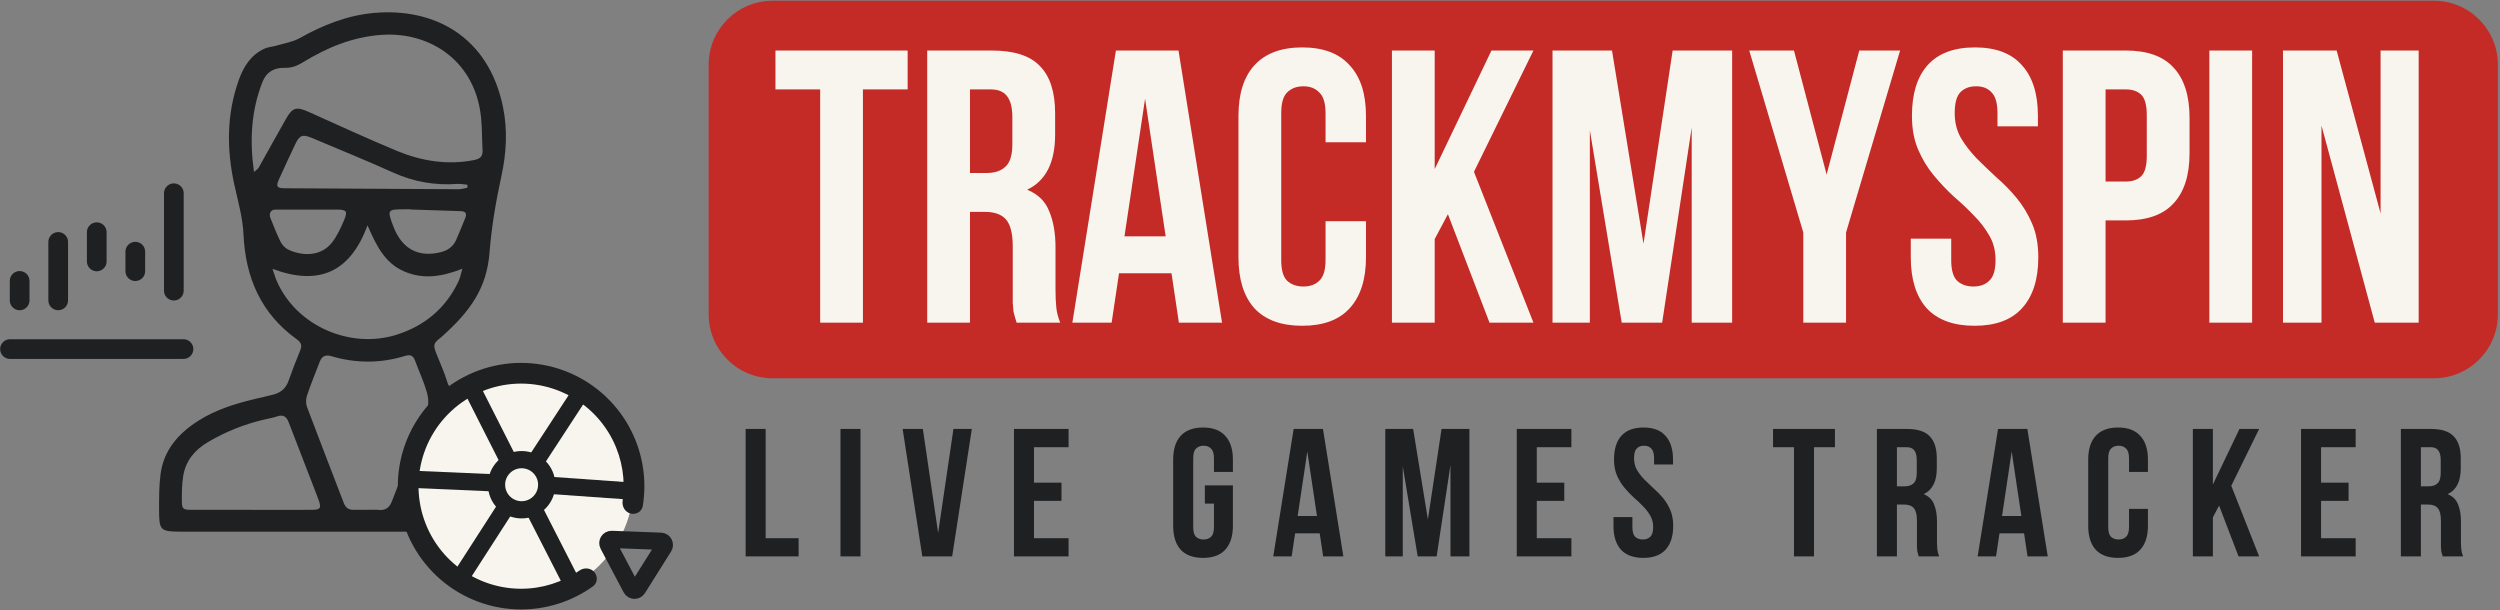
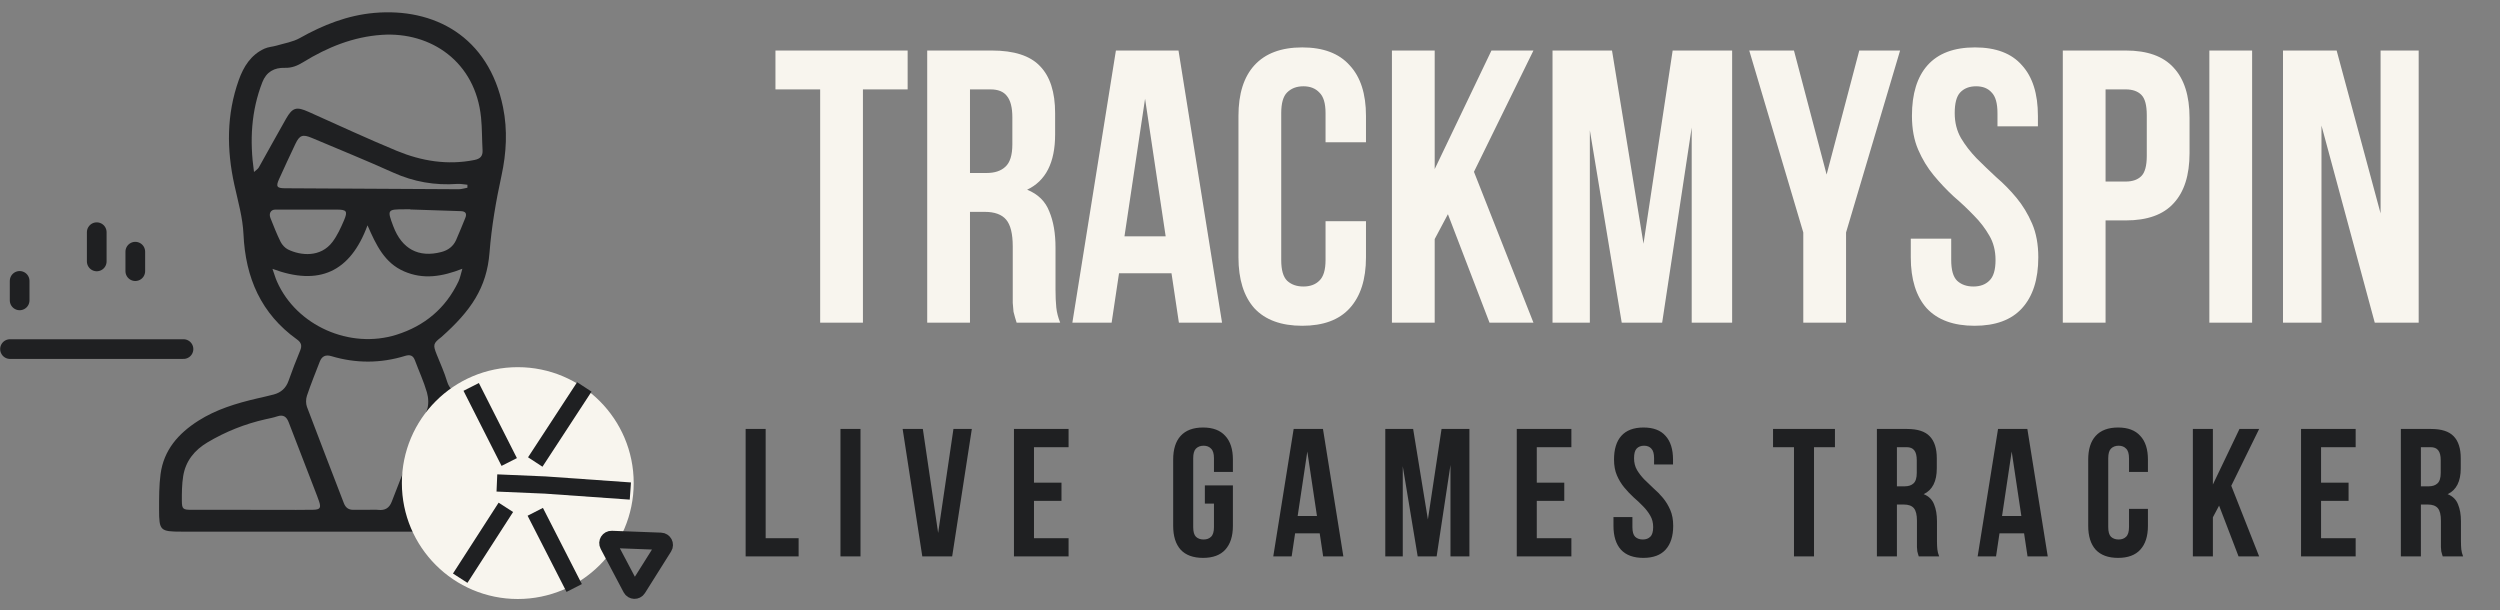
<svg xmlns="http://www.w3.org/2000/svg" width="1016" height="248" viewBox="0 0 1016 248">
  <rect x="0" y="0" width="1016" height="248" fill="#808080" stroke="none" />
-   <path id="path1" fill="#c42b27" stroke="none" d="M 313.998 0.3 L 989.134 0.3 C 1003.493 0.3 1015.134 11.94 1015.134 26.3 L 1015.134 127.74 C 1015.134 142.099 1003.493 153.74 989.134 153.74 L 313.998 153.74 C 299.639 153.74 287.998 142.099 287.998 127.74 L 287.998 26.3 C 287.998 11.94 299.639 0.3 313.998 0.3 Z" />
  <path id="path2" fill="#1f2022" stroke="none" d="M 210.98 216.059 C 165.24 216.059 119.51 216.059 73.77 216.059 C 65.15 216.059 64.65 215.659 64.65 207.139 C 64.65 202.319 64.62 197.439 65.25 192.679 C 66.55 182.879 72.51 176.149 80.58 171.009 C 87.93 166.329 96.11 163.889 104.49 161.929 C 106.76 161.399 109.04 160.919 111.29 160.309 C 114.2 159.519 116.21 157.749 117.25 154.809 C 118.72 150.659 120.29 146.539 121.98 142.479 C 122.79 140.529 122.47 139.229 120.76 137.999 C 106.09 127.499 99.75 112.909 98.95 95.179 C 98.65 88.449 96.71 81.769 95.25 75.129 C 92.09 60.759 92.04 46.549 97.03 32.549 C 98.99 27.069 101.94 22.299 107.48 19.769 C 109.01 19.069 110.81 18.999 112.45 18.519 C 115.6 17.579 119.01 17.049 121.82 15.479 C 131.29 10.149 141.19 6.219 152.08 5.249 C 176.26 3.109 198.57 14.649 204.44 43.599 C 206.32 52.899 205.8 62.209 203.81 71.379 C 201.56 81.719 199.77 92.069 198.94 102.649 C 197.82 116.969 191.329 126.355 179.4 136.959 C 176.02 139.569 175.89 140.109 177.49 144.099 C 178.95 147.729 180.58 151.309 181.7 155.039 C 182.65 158.199 184.65 159.639 187.64 160.319 C 192.16 161.349 196.68 162.429 201.15 163.649 C 209.69 165.969 217.6 169.529 224.29 175.489 C 230.54 181.059 233.78 188.049 234.11 196.359 C 234.28 200.599 234.24 204.849 234.25 209.099 C 234.26 214.999 233.22 216.009 227.21 216.019 C 221.79 216.019 216.38 216.019 210.96 216.019 L 210.96 216.049 L 210.98 216.059 Z M 103.23 69.899 C 104.07 69.119 104.82 68.689 105.18 68.049 C 108.9 61.459 112.5 54.799 116.26 48.239 C 118.91 43.619 120.5 43.259 125.43 45.469 C 137.35 50.799 149.19 56.309 161.25 61.299 C 171.32 65.459 181.85 67.209 192.79 65.019 C 195.21 64.539 196.25 63.439 196.11 60.989 C 195.86 56.589 195.94 52.149 195.5 47.769 C 193.23 25.049 175.08 12.859 155.25 14.159 C 143.6 14.929 133.09 19.189 123.25 25.249 C 120.92 26.689 118.6 27.659 115.78 27.569 C 111.46 27.429 108.24 29.209 106.6 33.449 C 102.09 45.079 101.4 57.069 103.23 69.919 L 103.23 69.899 Z M 149.51 207.189 C 150.92 207.189 152.35 207.059 153.75 207.219 C 156.47 207.519 158.21 206.449 159.19 203.919 C 163.99 191.519 168.92 179.169 173.5 166.689 C 174.29 164.539 174.15 161.709 173.5 159.459 C 172.21 155.009 170.23 150.759 168.61 146.399 C 167.86 144.389 166.57 144.039 164.66 144.629 C 154.68 147.699 144.66 147.729 134.66 144.739 C 132.27 144.019 130.78 144.809 129.93 147.029 C 128.17 151.609 126.3 156.149 124.75 160.799 C 124.28 162.189 124.25 164.029 124.76 165.389 C 129.67 178.459 134.76 191.469 139.75 204.499 C 140.44 206.289 141.63 207.179 143.51 207.189 C 145.51 207.199 147.51 207.189 149.51 207.189 Z M 110.73 109.249 C 111.49 111.409 111.93 112.999 112.6 114.489 C 120.51 132.329 142.15 142.009 161.13 136.039 C 172.55 132.449 181.1 125.319 186.3 114.429 C 187 112.959 187.28 111.289 187.9 109.219 C 179.65 112.459 172 113.679 164.2 110.279 C 156.3 106.839 152.9 99.709 149.36 91.569 C 142.35 110.639 129.62 116.319 110.73 109.259 L 110.73 109.249 Z M 196.62 207.209 C 203.95 207.209 211.28 207.209 218.62 207.209 C 225.24 207.209 225.14 207.209 225.29 200.659 C 225.53 190.149 221.04 182.719 211.6 177.969 C 203.49 173.889 195 171.139 186.17 169.189 C 183.67 168.639 182.43 169.339 181.56 171.579 C 177.55 181.969 173.47 192.339 169.44 202.729 C 167.85 206.829 168.12 207.189 172.65 207.199 C 180.65 207.199 188.64 207.199 196.64 207.199 L 196.62 207.209 Z M 101.85 207.209 C 105.68 207.209 109.51 207.209 113.34 207.209 C 118 207.209 122.67 207.269 127.33 207.169 C 130.1 207.109 130.55 206.359 129.66 203.729 C 129.15 202.229 128.57 200.759 128 199.289 C 124.44 190.059 120.87 180.849 117.32 171.609 C 116.48 169.409 115.16 168.369 112.7 169.199 C 111.13 169.729 109.48 170.039 107.86 170.399 C 99.52 172.279 91.68 175.409 84.33 179.779 C 79.05 182.919 75.44 187.359 74.45 193.479 C 73.91 196.809 73.89 200.259 73.91 203.649 C 73.93 206.839 74.43 207.179 77.62 207.189 C 85.7 207.199 93.77 207.189 101.85 207.189 L 101.85 207.209 Z M 189.96 76.279 C 189.96 75.879 189.96 75.479 189.96 75.079 C 188.58 74.959 187.19 74.649 185.83 74.749 C 176.77 75.389 168.17 73.919 159.82 70.149 C 148.91 65.229 137.8 60.729 126.78 56.069 C 123.01 54.479 121.74 54.909 120.04 58.499 C 117.79 63.229 115.59 67.989 113.43 72.749 C 112.05 75.779 112.49 76.489 115.73 76.509 C 139.31 76.659 162.88 76.799 186.46 76.899 C 187.62 76.899 188.79 76.499 189.96 76.289 L 189.96 76.279 Z M 166.72 85.139 C 166.72 85.139 166.72 85.089 166.72 85.059 C 165.97 85.059 165.22 85.059 164.47 85.059 C 157.39 85.059 157.29 85.219 159.84 91.979 C 163.33 101.209 170.13 104.829 179.36 102.419 C 182.11 101.699 184.19 100.149 185.35 97.569 C 186.68 94.609 187.84 91.589 189.09 88.589 C 189.85 86.759 189.18 85.879 187.28 85.809 C 180.43 85.579 173.58 85.349 166.72 85.129 L 166.72 85.139 Z M 117.8 85.179 C 117.531 85.179 116.813 85.179 116.598 85.179 C 114.598 85.179 113.848 85.159 111.848 85.179 C 109.958 85.209 109.2 86.839 109.91 88.619 C 111.21 91.849 112.46 95.119 114.01 98.229 C 114.64 99.489 115.81 100.779 117.05 101.389 C 122.19 103.909 130.31 104.729 135.14 98.289 C 137.1 95.679 138.5 92.589 139.8 89.559 C 141.4 85.819 140.86 85.179 136.87 85.179 C 130.51 85.169 124.15 85.179 117.79 85.179 L 117.8 85.179 Z" />
  <path id="path3" fill="#1f2022" stroke="none" d="M 303.025 174.331 L 311.165 174.331 L 311.165 218.731 L 324.559 218.731 L 324.559 226.131 L 303.025 226.131 L 303.025 174.331 Z M 341.566 174.331 L 349.706 174.331 L 349.706 226.131 L 341.566 226.131 L 341.566 174.331 Z M 381.262 216.585 L 387.478 174.331 L 394.952 174.331 L 386.96 226.131 L 374.824 226.131 L 366.832 174.331 L 375.046 174.331 L 381.262 216.585 Z M 420.211 196.161 L 431.385 196.161 L 431.385 203.561 L 420.211 203.561 L 420.211 218.731 L 434.271 218.731 L 434.271 226.131 L 412.071 226.131 L 412.071 174.331 L 434.271 174.331 L 434.271 181.731 L 420.211 181.731 L 420.211 196.161 Z M 489.656 197.271 L 501.052 197.271 L 501.052 213.699 C 501.052 217.892 500.016 221.124 497.944 223.393 C 495.921 225.613 492.912 226.723 488.916 226.723 C 484.92 226.723 481.886 225.613 479.814 223.393 C 477.791 221.124 476.78 217.892 476.78 213.699 L 476.78 186.763 C 476.78 182.57 477.791 179.363 479.814 177.143 C 481.886 174.874 484.92 173.739 488.916 173.739 C 492.912 173.739 495.921 174.874 497.944 177.143 C 500.016 179.363 501.052 182.57 501.052 186.763 L 501.052 191.795 L 493.356 191.795 L 493.356 186.245 C 493.356 184.37 492.961 183.063 492.172 182.323 C 491.432 181.534 490.42 181.139 489.138 181.139 C 487.855 181.139 486.819 181.534 486.03 182.323 C 485.29 183.063 484.92 184.37 484.92 186.245 L 484.92 214.217 C 484.92 216.092 485.29 217.399 486.03 218.139 C 486.819 218.879 487.855 219.249 489.138 219.249 C 490.42 219.249 491.432 218.879 492.172 218.139 C 492.961 217.399 493.356 216.092 493.356 214.217 L 493.356 204.671 L 489.656 204.671 L 489.656 197.271 Z M 545.944 226.131 L 537.73 226.131 L 536.324 216.733 L 526.334 216.733 L 524.928 226.131 L 517.454 226.131 L 525.742 174.331 L 537.656 174.331 L 545.944 226.131 Z M 527.37 209.703 L 535.214 209.703 L 531.292 183.507 L 527.37 209.703 Z M 580.296 211.109 L 585.846 174.331 L 597.168 174.331 L 597.168 226.131 L 589.472 226.131 L 589.472 188.983 L 583.848 226.131 L 576.152 226.131 L 570.084 189.501 L 570.084 226.131 L 562.98 226.131 L 562.98 174.331 L 574.302 174.331 L 580.296 211.109 Z M 624.55 196.161 L 635.724 196.161 L 635.724 203.561 L 624.55 203.561 L 624.55 218.731 L 638.61 218.731 L 638.61 226.131 L 616.41 226.131 L 616.41 174.331 L 638.61 174.331 L 638.61 181.731 L 624.55 181.731 L 624.55 196.161 Z M 655.938 186.763 C 655.938 182.57 656.924 179.363 658.898 177.143 C 660.92 174.874 663.93 173.739 667.926 173.739 C 671.922 173.739 674.906 174.874 676.88 177.143 C 678.902 179.363 679.914 182.57 679.914 186.763 L 679.914 188.761 L 672.218 188.761 L 672.218 186.245 C 672.218 184.37 671.848 183.063 671.108 182.323 C 670.417 181.534 669.43 181.139 668.148 181.139 C 666.865 181.139 665.854 181.534 665.114 182.323 C 664.423 183.063 664.078 184.37 664.078 186.245 C 664.078 188.021 664.472 189.6 665.262 190.981 C 666.051 192.313 667.038 193.596 668.222 194.829 C 669.406 196.013 670.664 197.222 671.996 198.455 C 673.377 199.639 674.66 200.946 675.844 202.377 C 677.028 203.808 678.014 205.436 678.804 207.261 C 679.593 209.086 679.988 211.232 679.988 213.699 C 679.988 217.892 678.952 221.124 676.88 223.393 C 674.857 225.613 671.848 226.723 667.852 226.723 C 663.856 226.723 660.822 225.613 658.75 223.393 C 656.727 221.124 655.716 217.892 655.716 213.699 L 655.716 210.147 L 663.412 210.147 L 663.412 214.217 C 663.412 216.092 663.782 217.399 664.522 218.139 C 665.311 218.879 666.347 219.249 667.63 219.249 C 668.912 219.249 669.924 218.879 670.664 218.139 C 671.453 217.399 671.848 216.092 671.848 214.217 C 671.848 212.441 671.453 210.887 670.664 209.555 C 669.874 208.174 668.888 206.891 667.704 205.707 C 666.52 204.474 665.237 203.265 663.856 202.081 C 662.524 200.848 661.266 199.516 660.082 198.085 C 658.898 196.654 657.911 195.026 657.122 193.201 C 656.332 191.376 655.938 189.23 655.938 186.763 Z M 720.562 174.331 L 745.722 174.331 L 745.722 181.731 L 737.212 181.731 L 737.212 226.131 L 729.072 226.131 L 729.072 181.731 L 720.562 181.731 L 720.562 174.331 Z M 779.788 226.131 C 779.689 225.786 779.59 225.465 779.492 225.169 C 779.393 224.873 779.294 224.503 779.196 224.059 C 779.146 223.615 779.097 223.048 779.048 222.357 C 779.048 221.666 779.048 220.803 779.048 219.767 L 779.048 211.627 C 779.048 209.21 778.628 207.508 777.79 206.521 C 776.951 205.534 775.594 205.041 773.72 205.041 L 770.908 205.041 L 770.908 226.131 L 762.768 226.131 L 762.768 174.331 L 775.052 174.331 C 779.294 174.331 782.353 175.318 784.228 177.291 C 786.152 179.264 787.114 182.249 787.114 186.245 L 787.114 190.315 C 787.114 195.643 785.338 199.146 781.786 200.823 C 783.858 201.662 785.264 203.043 786.004 204.967 C 786.793 206.842 787.188 209.136 787.188 211.849 L 787.188 219.841 C 787.188 221.124 787.237 222.258 787.336 223.245 C 787.434 224.182 787.681 225.144 788.076 226.131 L 779.788 226.131 Z M 770.908 181.731 L 770.908 197.641 L 774.09 197.641 C 775.619 197.641 776.803 197.246 777.642 196.457 C 778.53 195.668 778.974 194.237 778.974 192.165 L 778.974 187.059 C 778.974 185.184 778.628 183.828 777.938 182.989 C 777.296 182.15 776.26 181.731 774.83 181.731 L 770.908 181.731 Z M 832.205 226.131 L 823.991 226.131 L 822.585 216.733 L 812.595 216.733 L 811.189 226.131 L 803.715 226.131 L 812.003 174.331 L 823.917 174.331 L 832.205 226.131 Z M 813.631 209.703 L 821.475 209.703 L 817.553 183.507 L 813.631 209.703 Z M 872.92 206.817 L 872.92 213.699 C 872.92 217.892 871.89 221.124 869.81 223.393 C 867.79 225.613 864.78 226.723 860.786 226.723 C 856.79 226.723 853.756 225.613 851.684 223.393 C 849.661 221.124 848.65 217.892 848.65 213.699 L 848.65 186.763 C 848.65 182.57 849.661 179.363 851.684 177.143 C 853.756 174.874 856.79 173.739 860.786 173.739 C 864.78 173.739 867.79 174.874 869.81 177.143 C 871.89 179.363 872.92 182.57 872.92 186.763 L 872.92 191.795 L 865.23 191.795 L 865.23 186.245 C 865.23 184.37 864.83 183.063 864.04 182.323 C 863.3 181.534 862.29 181.139 861.01 181.139 C 859.725 181.139 858.689 181.534 857.9 182.323 C 857.16 183.063 856.79 184.37 856.79 186.245 L 856.79 214.217 C 856.79 216.092 857.16 217.399 857.9 218.139 C 858.689 218.879 859.725 219.249 861.01 219.249 C 862.29 219.249 863.3 218.879 864.04 218.139 C 864.83 217.399 865.23 216.092 865.23 214.217 L 865.23 206.817 L 872.92 206.817 Z M 901.84 205.485 L 899.32 210.221 L 899.32 226.131 L 891.18 226.131 L 891.18 174.331 L 899.32 174.331 L 899.32 196.901 L 910.12 174.331 L 918.12 174.331 L 906.79 197.419 L 918.12 226.131 L 909.75 226.131 L 901.84 205.485 Z M 943.28 196.161 L 954.46 196.161 L 954.46 203.561 L 943.28 203.561 L 943.28 218.731 L 957.34 218.731 L 957.34 226.131 L 935.14 226.131 L 935.14 174.331 L 957.34 174.331 L 957.34 181.731 L 943.28 181.731 L 943.28 196.161 Z M 992.73 226.131 C 992.63 225.786 992.53 225.465 992.43 225.169 C 992.33 224.873 992.23 224.503 992.13 224.059 C 992.08 223.615 992.04 223.048 991.99 222.357 C 991.99 221.666 991.99 220.803 991.99 219.767 L 991.99 211.627 C 991.99 209.21 991.57 207.508 990.73 206.521 C 989.89 205.534 988.53 205.041 986.66 205.041 L 983.85 205.041 L 983.85 226.131 L 975.71 226.131 L 975.71 174.331 L 987.99 174.331 C 992.23 174.331 995.29 175.318 997.17 177.291 C 999.09 179.264 1000.05 182.249 1000.05 186.245 L 1000.05 190.315 C 1000.05 195.643 998.28 199.146 994.72 200.823 C 996.8 201.662 998.2 203.043 998.94 204.967 C 999.73 206.842 1000.13 209.136 1000.13 211.849 L 1000.13 219.841 C 1000.13 221.124 1000.18 222.258 1000.27 223.245 C 1000.37 224.182 1000.62 225.144 1001.01 226.131 L 992.73 226.131 Z M 983.85 181.731 L 983.85 197.641 L 987.03 197.641 C 988.56 197.641 989.74 197.246 990.58 196.457 C 991.47 195.668 991.91 194.237 991.91 192.165 L 991.91 187.059 C 991.91 185.184 991.57 183.828 990.88 182.989 C 990.23 182.15 989.2 181.731 987.77 181.731 L 983.85 181.731 Z" />
  <path id="path4" fill="#f8f5ee" stroke="none" d="M 315.145 20.531 L 368.865 20.531 L 368.865 36.331 L 350.695 36.331 L 350.695 131.131 L 333.315 131.131 L 333.315 36.331 L 315.145 36.331 L 315.145 20.531 Z M 413.16 131.131 C 412.95 130.394 412.739 129.709 412.528 129.077 C 412.318 128.445 412.107 127.655 411.896 126.707 C 411.791 125.759 411.686 124.548 411.58 123.073 C 411.58 121.598 411.58 119.755 411.58 117.543 L 411.58 100.163 C 411.58 95.002 410.685 91.368 408.894 89.261 C 407.104 87.154 404.207 86.101 400.204 86.101 L 394.2 86.101 L 394.2 131.131 L 376.82 131.131 L 376.82 20.531 L 403.048 20.531 C 412.107 20.531 418.638 22.638 422.64 26.851 C 426.748 31.064 428.802 37.437 428.802 45.969 L 428.802 54.659 C 428.802 66.035 425.01 73.514 417.426 77.095 C 421.85 78.886 424.852 81.835 426.432 85.943 C 428.118 89.946 428.96 94.844 428.96 100.637 L 428.96 117.701 C 428.96 120.44 429.066 122.862 429.276 124.969 C 429.487 126.97 430.014 129.024 430.856 131.131 L 413.16 131.131 Z M 394.2 36.331 L 394.2 70.301 L 400.994 70.301 C 404.26 70.301 406.788 69.458 408.578 67.773 C 410.474 66.088 411.422 63.033 411.422 58.609 L 411.422 47.707 C 411.422 43.704 410.685 40.808 409.21 39.017 C 407.841 37.226 405.629 36.331 402.574 36.331 L 394.2 36.331 Z M 496.639 131.131 L 479.101 131.131 L 476.099 111.065 L 454.769 111.065 L 451.767 131.131 L 435.809 131.131 L 453.505 20.531 L 478.943 20.531 L 496.639 131.131 Z M 456.981 96.055 L 473.729 96.055 L 465.355 40.123 L 456.981 96.055 Z M 555.135 89.893 L 555.135 104.587 C 555.135 113.54 552.923 120.44 548.499 125.285 C 544.18 130.025 537.755 132.395 529.223 132.395 C 520.691 132.395 514.213 130.025 509.789 125.285 C 505.47 120.44 503.311 113.54 503.311 104.587 L 503.311 47.075 C 503.311 38.122 505.47 31.275 509.789 26.535 C 514.213 21.69 520.691 19.267 529.223 19.267 C 537.755 19.267 544.18 21.69 548.499 26.535 C 552.923 31.275 555.135 38.122 555.135 47.075 L 555.135 57.819 L 538.703 57.819 L 538.703 45.969 C 538.703 41.966 537.86 39.175 536.175 37.595 C 534.595 35.91 532.435 35.067 529.697 35.067 C 526.958 35.067 524.746 35.91 523.061 37.595 C 521.481 39.175 520.691 41.966 520.691 45.969 L 520.691 105.693 C 520.691 109.696 521.481 112.487 523.061 114.067 C 524.746 115.647 526.958 116.437 529.697 116.437 C 532.435 116.437 534.595 115.647 536.175 114.067 C 537.86 112.487 538.703 109.696 538.703 105.693 L 538.703 89.893 L 555.135 89.893 Z M 588.432 87.049 L 583.06 97.161 L 583.06 131.131 L 565.68 131.131 L 565.68 20.531 L 583.06 20.531 L 583.06 68.721 L 606.128 20.531 L 623.192 20.531 L 599.018 69.827 L 623.192 131.131 L 605.338 131.131 L 588.432 87.049 Z M 667.916 99.057 L 679.766 20.531 L 703.94 20.531 L 703.94 131.131 L 687.508 131.131 L 687.508 51.815 L 675.5 131.131 L 659.068 131.131 L 646.112 52.921 L 646.112 131.131 L 630.944 131.131 L 630.944 20.531 L 655.118 20.531 L 667.916 99.057 Z M 732.856 94.475 L 710.894 20.531 L 729.064 20.531 L 742.336 70.933 L 755.608 20.531 L 772.198 20.531 L 750.236 94.475 L 750.236 131.131 L 732.856 131.131 L 732.856 94.475 Z M 777.015 47.075 C 777.015 38.122 779.121 31.275 783.335 26.535 C 787.653 21.69 794.079 19.267 802.611 19.267 C 811.143 19.267 817.515 21.69 821.729 26.535 C 826.047 31.275 828.207 38.122 828.207 47.075 L 828.207 51.341 L 811.775 51.341 L 811.775 45.969 C 811.775 41.966 810.985 39.175 809.405 37.595 C 807.93 35.91 805.823 35.067 803.085 35.067 C 800.346 35.067 798.187 35.91 796.607 37.595 C 795.132 39.175 794.395 41.966 794.395 45.969 C 794.395 49.761 795.237 53.132 796.923 56.081 C 798.608 58.925 800.715 61.664 803.243 64.297 C 805.771 66.825 808.457 69.406 811.301 72.039 C 814.25 74.567 816.989 77.358 819.517 80.413 C 822.045 83.468 824.151 86.944 825.837 90.841 C 827.522 94.738 828.365 99.32 828.365 104.587 C 828.365 113.54 826.153 120.44 821.729 125.285 C 817.41 130.025 810.985 132.395 802.453 132.395 C 793.921 132.395 787.443 130.025 783.019 125.285 C 778.7 120.44 776.541 113.54 776.541 104.587 L 776.541 97.003 L 792.973 97.003 L 792.973 105.693 C 792.973 109.696 793.763 112.487 795.343 114.067 C 797.028 115.647 799.24 116.437 801.979 116.437 C 804.717 116.437 806.877 115.647 808.457 114.067 C 810.142 112.487 810.985 109.696 810.985 105.693 C 810.985 101.901 810.142 98.583 808.457 95.739 C 806.771 92.79 804.665 90.051 802.137 87.523 C 799.609 84.89 796.87 82.309 793.921 79.781 C 791.077 77.148 788.391 74.304 785.863 71.249 C 783.335 68.194 781.228 64.718 779.543 60.821 C 777.857 56.924 777.015 52.342 777.015 47.075 Z M 863.92 20.531 C 872.66 20.531 879.14 22.848 883.35 27.483 C 887.67 32.118 889.83 38.912 889.83 47.865 L 889.83 62.243 C 889.83 71.196 887.67 77.99 883.35 82.625 C 879.14 87.26 872.66 89.577 863.92 89.577 L 855.702 89.577 L 855.702 131.131 L 838.322 131.131 L 838.322 20.531 L 863.92 20.531 Z M 855.702 36.331 L 855.702 73.777 L 863.92 73.777 C 866.66 73.777 868.76 73.04 870.24 71.565 C 871.71 70.09 872.45 67.352 872.45 63.349 L 872.45 46.759 C 872.45 42.756 871.71 40.018 870.24 38.543 C 868.76 37.068 866.66 36.331 863.92 36.331 L 855.702 36.331 Z M 897.88 20.531 L 915.26 20.531 L 915.26 131.131 L 897.88 131.131 L 897.88 20.531 Z M 943.45 51.025 L 943.45 131.131 L 927.81 131.131 L 927.81 20.531 L 949.61 20.531 L 967.47 86.733 L 967.47 20.531 L 982.95 20.531 L 982.95 131.131 L 965.1 131.131 L 943.45 51.025 Z" />
  <path id="path5" fill="none" stroke="#1f2022" stroke-width="8" stroke-linecap="round" d="M 74.566 141.865 L 4.066 141.865" />
  <path id="path6" fill="none" stroke="#1f2022" stroke-width="8" stroke-linecap="round" d="M 7.983 122.074 L 7.983 114.157" />
  <path id="path7" fill="none" stroke="#1f2022" stroke-width="8" stroke-linecap="round" d="M 39.316 106.24 L 39.316 94.365" />
-   <path id="path8" fill="none" stroke="#1f2022" stroke-width="8" stroke-linecap="round" d="M 23.65 122.073 L 23.65 98.323" />
  <path id="path9" fill="none" stroke="#1f2022" stroke-width="8" stroke-linecap="round" d="M 54.983 110.199 L 54.983 102.282" />
-   <path id="path10" fill="none" stroke="#1f2022" stroke-width="8" stroke-linecap="round" d="M 70.65 118.116 L 70.65 78.532" />
  <path id="path11" fill="#f8f5ee" stroke="none" d="M 257.535 196.325 C 257.535 222.342 236.445 243.432 210.428 243.432 C 184.411 243.432 163.321 222.342 163.321 196.325 C 163.321 170.308 184.411 149.218 210.428 149.218 C 236.445 149.218 257.535 170.308 257.535 196.325 Z" />
-   <path id="path12" fill="none" stroke="#1f2022" stroke-width="7" d="M 191.489 157.243 L 206.95 187.758 M 237.464 157.243 L 217.528 187.758 M 256.18 199.557 L 221.596 197.115 M 167.789 194.796 L 201.938 196.276 M 205.58 206.179 L 187.026 234.978 M 217.528 208.001 L 233.355 238.962" />
-   <path id="path13" fill="#1f2022" stroke="none" d="M 256.298 208.711 C 258.552 209.274 260.855 207.905 261.228 205.611 C 262.906 195.278 261.309 184.637 256.603 175.207 C 251.268 164.517 242.288 156.086 231.284 151.433 C 220.28 146.781 207.976 146.214 196.59 149.835 C 185.205 153.455 175.488 161.026 169.193 171.179 C 162.898 181.333 160.438 193.403 162.257 205.21 C 164.077 217.018 170.056 227.787 179.116 235.575 C 188.176 243.362 199.721 247.656 211.668 247.681 C 222.208 247.703 232.449 244.402 240.958 238.304 C 242.847 236.95 243.05 234.279 241.542 232.51 L 241.542 232.51 C 240.035 230.742 237.39 230.55 235.479 231.871 C 228.515 236.685 220.218 239.285 211.686 239.267 C 201.745 239.246 192.14 235.673 184.601 229.193 C 177.062 222.714 172.088 213.753 170.574 203.929 C 169.06 194.104 171.106 184.062 176.344 175.613 C 181.583 167.165 189.667 160.866 199.14 157.853 C 208.614 154.841 218.851 155.313 228.007 159.183 C 237.163 163.054 244.635 170.07 249.074 178.964 C 252.884 186.599 254.245 195.186 253.03 203.564 C 252.696 205.864 254.044 208.147 256.298 208.711 L 256.298 208.711 Z" />
-   <path id="path14" fill="none" stroke="#1f2022" stroke-width="7" d="M 222.181 196.995 C 222.181 202.626 217.616 207.191 211.985 207.191 C 206.354 207.191 201.789 202.626 201.789 196.995 C 201.789 191.364 206.354 186.799 211.985 186.799 C 217.616 186.799 222.181 191.364 222.181 196.995 Z" />
+   <path id="path12" fill="none" stroke="#1f2022" stroke-width="7" d="M 191.489 157.243 L 206.95 187.758 M 237.464 157.243 L 217.528 187.758 M 256.18 199.557 L 221.596 197.115 L 201.938 196.276 M 205.58 206.179 L 187.026 234.978 M 217.528 208.001 L 233.355 238.962" />
  <path id="path15" fill="none" stroke="#1f2022" stroke-width="7" d="M 248.585 219.211 L 268.558 219.962 C 269.712 220.006 270.386 221.282 269.772 222.26 L 259.134 239.181 C 258.52 240.159 257.077 240.105 256.538 239.084 L 247.202 221.411 C 246.663 220.39 247.431 219.168 248.585 219.211 Z" />
</svg>